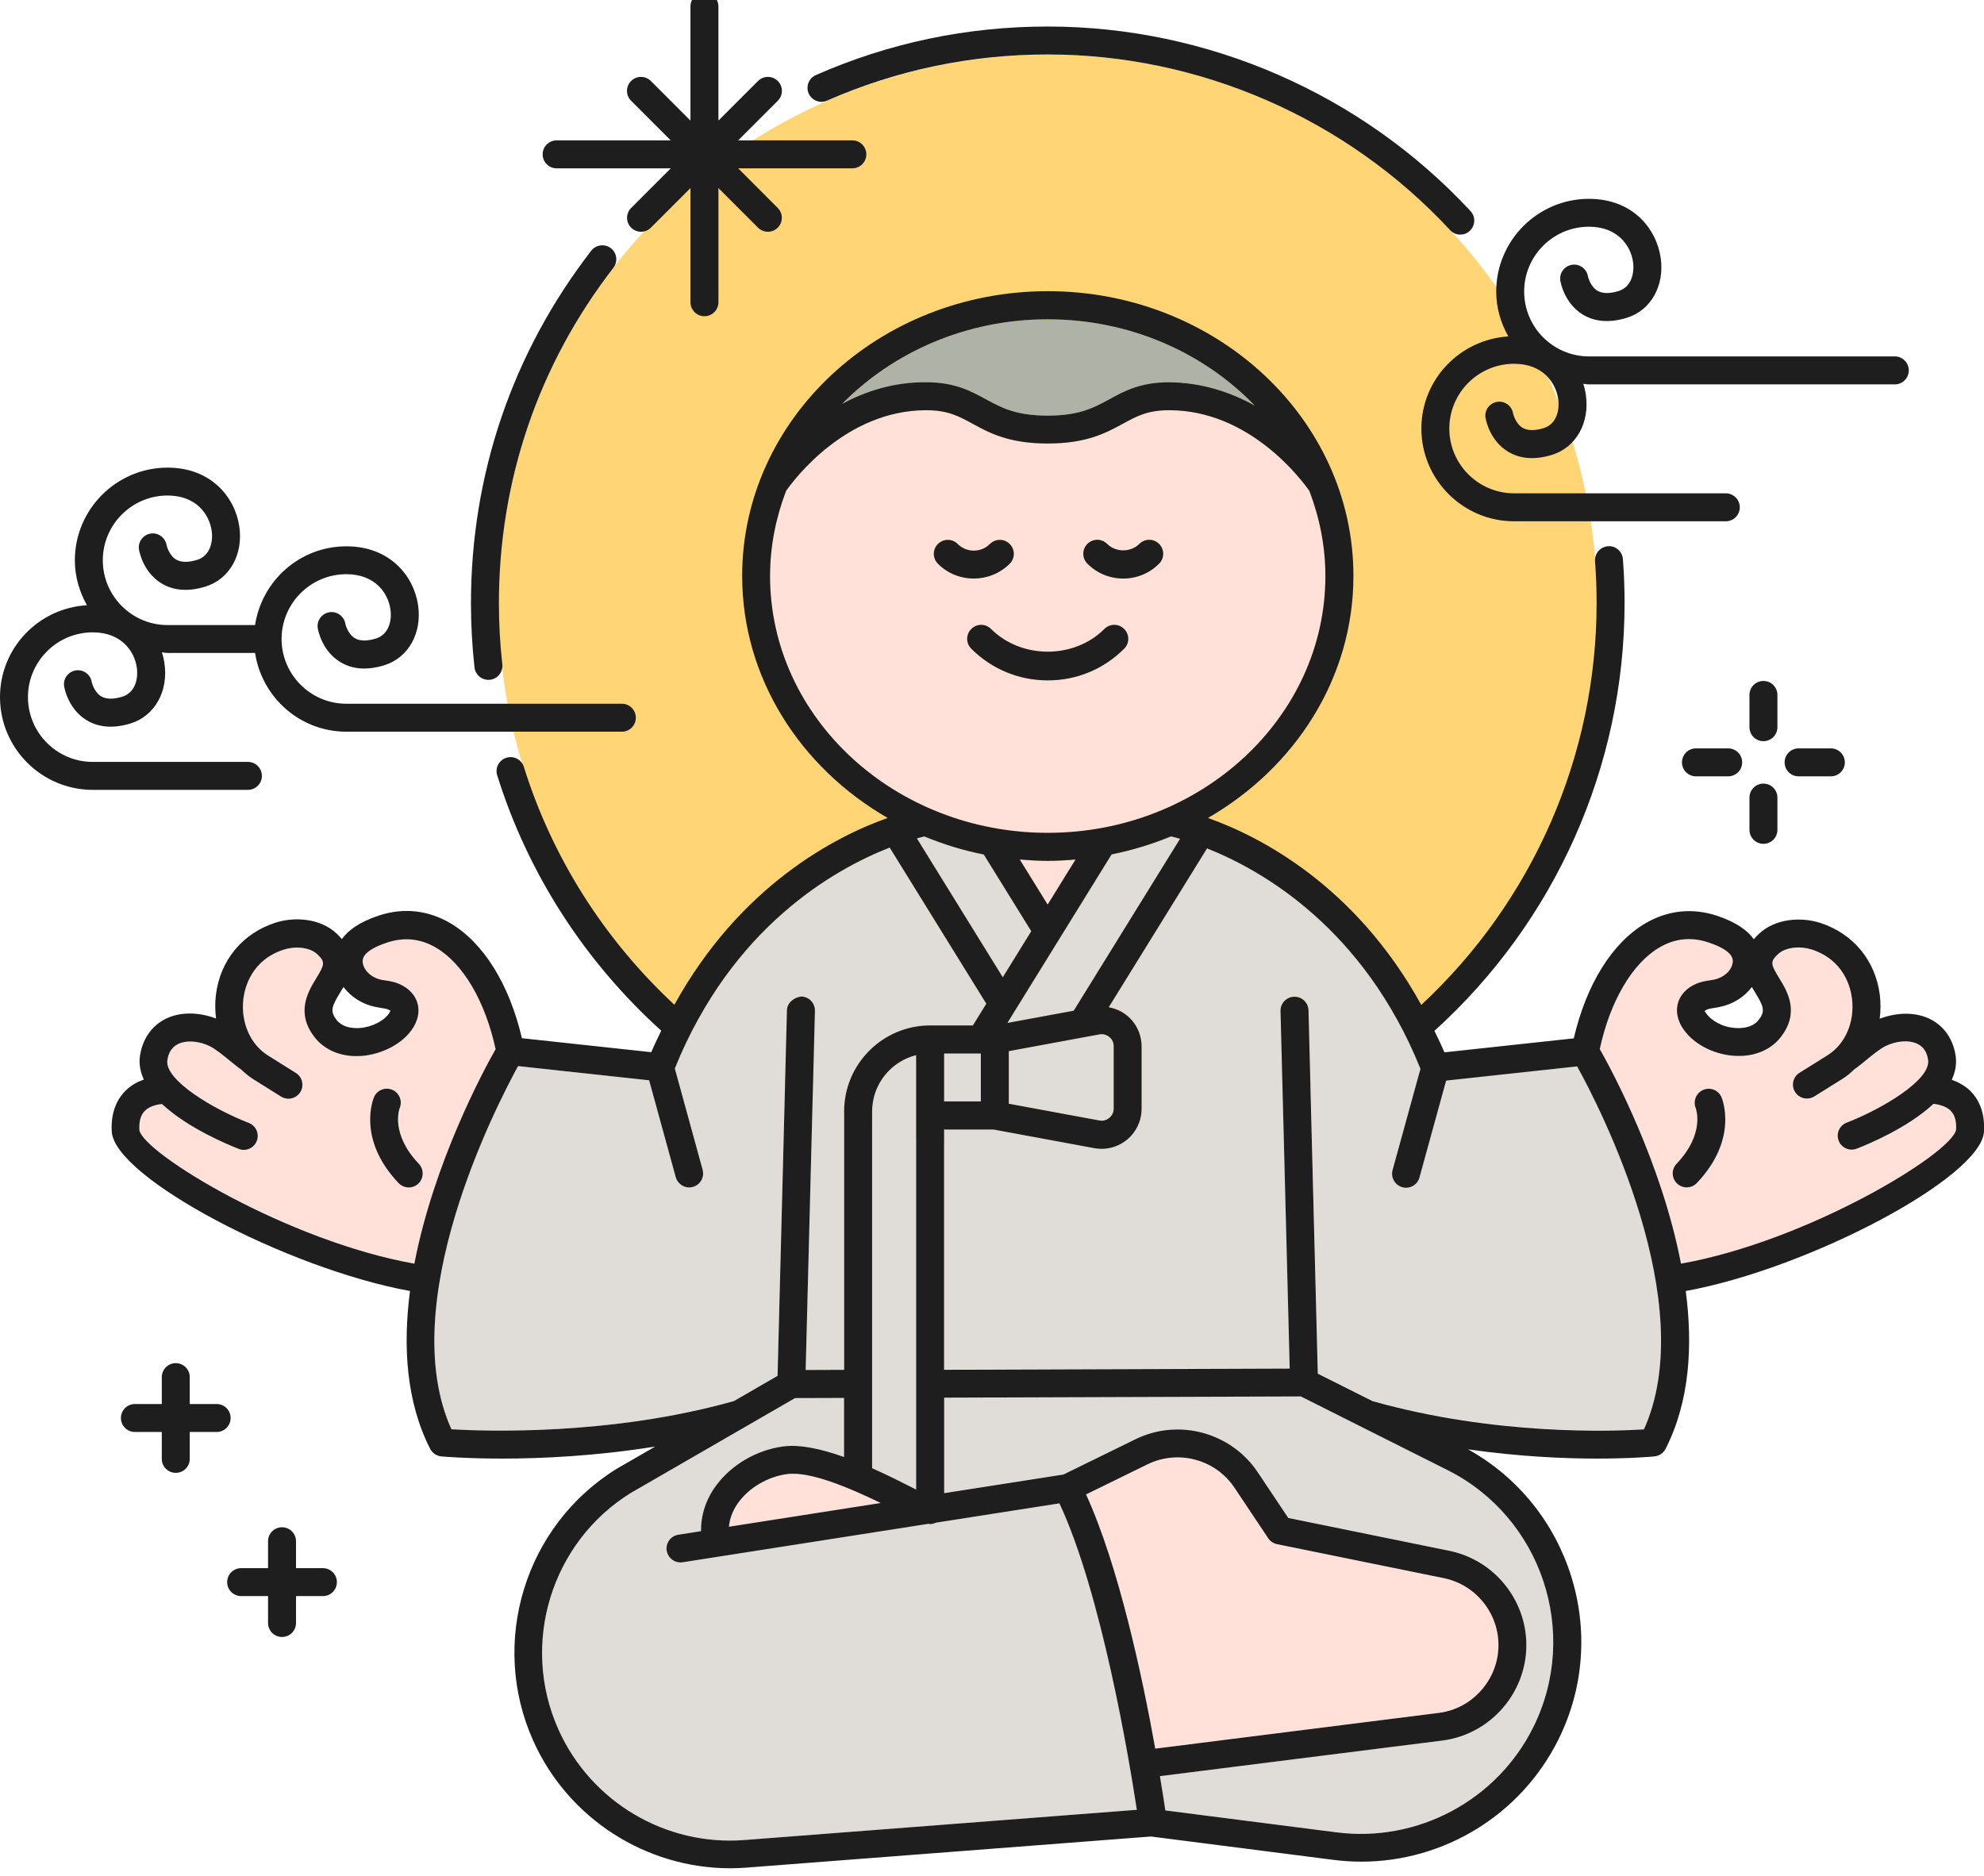
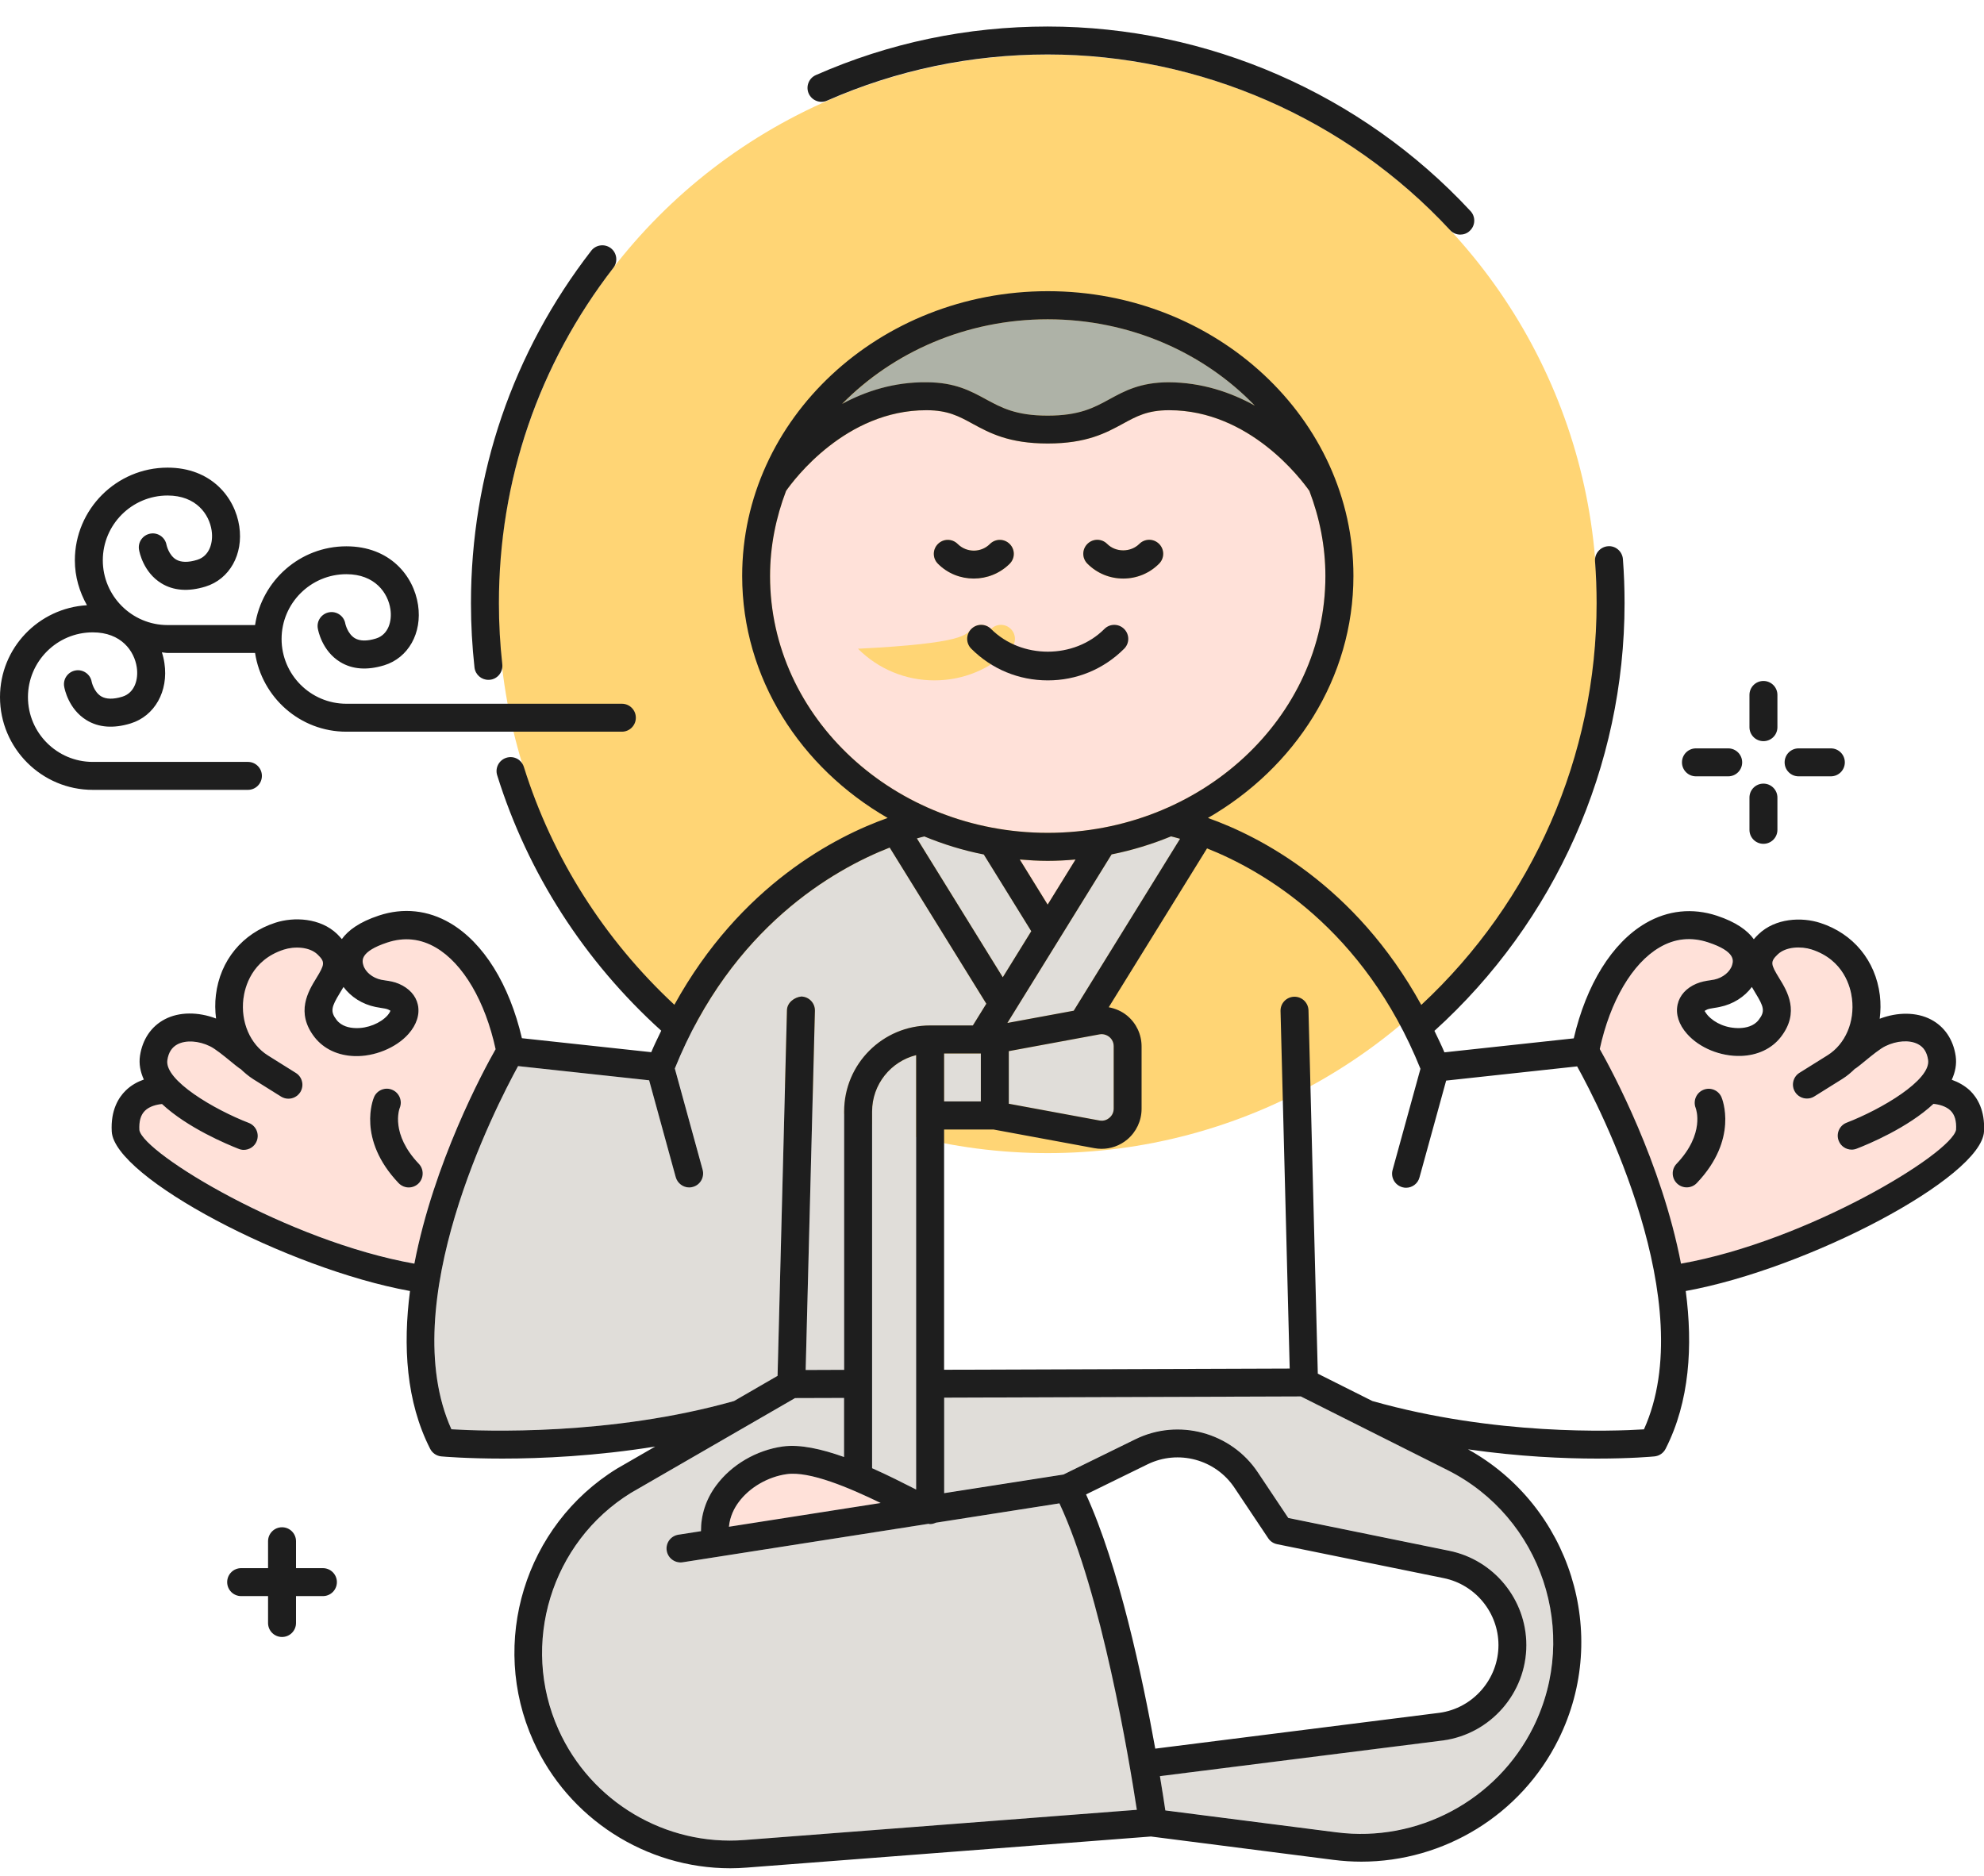
<svg xmlns="http://www.w3.org/2000/svg" enable-background="new 0 0 2640.1 2496.5" viewBox="0 0 2640.1 2496.5">
  <g>
    <circle cx="1394.2" cy="803.6" fill="#FFD575" r="730.9" />
    <path d="M1431.3,1143.8c-12.2,1-24.6,1.8-37.1,1.8c-12.5,0-24.9-0.7-37.1-1.8l37.1,60L1431.3,1143.8z" fill="#FFE1D9" />
    <path d="M580,1260.8c-20.4-11.9-42.1-14.2-64.5-6.8c-37,12.2-33.6,24.6-32.1,29.9c2.5,9.2,12.3,17.3,23.9,19.7&#13;&#10;  l5.4,0.9c5.5,0.8,11.7,1.8,18.2,4.5c13.5,5.7,22.4,15.5,25.1,27.6c2.9,12.9-1.5,26.8-12.5,39.2c-16.6,18.7-45.8,30.3-71.8,29.4&#13;&#10;  c-22.1-0.7-40.9-9.6-53-25c-25.8-33.1-8.4-61.5,2-78.4c11.3-18.5,12.3-21.8,1.9-31.8c-10.8-10.4-30.8-11.1-45-6.5&#13;&#10;  c-42.9,13.9-51.9,50.3-53.7,65.3c-3.8,31.1,9,60.7,32.6,75.5l37.2,23.3c8.7,5.4,11.4,16.9,5.9,25.6c-3.5,5.6-9.6,8.7-15.8,8.7&#13;&#10;  c-3.4,0-6.8-0.9-9.8-2.8l-37.2-23.3c-6.2-3.9-11.7-8.5-16.8-13.6c-0.3-0.2-0.7-0.3-1.1-0.5c-3.7-2.7-8-6.2-12.6-10&#13;&#10;  c-8.8-7.2-19.7-16.1-26.7-19.5c-15.2-7.5-32.3-8.5-43.4-2.7c-7.5,4-12,10.9-13.5,21.1c-4,26.8,62.3,65.7,108.4,83.5&#13;&#10;  c9.6,3.7,14.3,14.5,10.6,24c-2.8,7.4-9.9,11.9-17.3,11.9c-2.2,0-4.5-0.4-6.7-1.3c-15.1-5.8-67.9-27.7-102.1-59.7&#13;&#10;  c-6.9,0.6-16.6,2.9-22.8,9c-5.6,5.5-8,14-7.3,25.8c6,31.2,197.6,147.7,365.9,177.6c25.8-134,91.3-256,108.1-285.6&#13;&#10;  C645.7,1332.4,616.4,1282,580,1260.8z M556.7,1575c-3.6,3.4-8.2,5.1-12.8,5.1c-4.9,0-9.8-1.9-13.5-5.8&#13;&#10;  c-55.8-58.7-33.7-112.1-32.7-114.4c4-9.4,15.1-13.8,24.4-9.7c9.3,4,13.7,14.8,9.8,24.2c-0.7,1.9-12.4,34.5,25.4,74.3&#13;&#10;  C564.4,1556.2,564.1,1567.9,556.7,1575z" fill="#FFE1D9" />
    <path d="M1034.7,1831l12.5-486.7c0.3-10.3,10.2-17.3,19.1-18.1c10.3,0.3,18.4,8.8,18.1,19.1l-12.3,477.9l51.2-0.2&#13;&#10;  v-343.9c0-63.1,51.3-114.4,114.4-114.4h56.9l17.9-28.9L1184,1127.9c-73.8,28.9-209.9,105.7-285.9,294l37,134.7&#13;&#10;  c2.7,9.9-3.1,20.1-13,22.9c-1.7,0.5-3.3,0.7-4.9,0.7c-8.2,0-15.7-5.4-17.9-13.7l-35.4-128.9l-174.4-18.9&#13;&#10;  c-30.2,55-164.2,315.9-88.7,483.3c42.9,2.5,211.9,8.8,376.1-37.5L1034.7,1831z" fill="#E0DDD9" />
    <rect fill="#E0DDD9" height="63.8" width="48.9" x="1256.3" y="1401.9" />
    <path d="M1230,1113c-2.4,0.6-5.8,1.5-9.9,2.6l114.3,184.8l37.9-61.3l-63.1-102.1&#13;&#10;  C1281.6,1131.6,1255.2,1123.4,1230,1113z" fill="#E0DDD9" />
-     <path d="M1763.7,766.6c0-39.7-7.8-77.8-21.3-113.3c-10.6-15.2-79.6-107.4-186.4-107.4c-0.3,0-0.7,0-0.9,0&#13;&#10;  c-28.2,0.1-42.6,8-60.9,18c-22.6,12.3-48.3,26.3-100,26.3s-77.4-14-100-26.3c-18.3-10-32.7-17.9-60.9-18c-0.3,0-0.6,0-0.9,0&#13;&#10;  c-106.8,0-175.7,92.2-186.4,107.4c-13.5,35.5-21.3,73.5-21.3,113.3c0,188.4,165.8,341.7,369.5,341.7S1763.7,955,1763.7,766.6z&#13;&#10;   M1447,723.9c7.3-7.2,19-7.3,26.3,0c11.5,11.5,31.3,11.4,42.8,0c7.3-7.3,19-7.3,26.3,0s7.3,19,0,26.3&#13;&#10;  c-12.7,12.7-29.7,19.8-47.7,19.8c-18,0-35-7-47.7-19.8C1439.7,742.9,1439.7,731.1,1447,723.9z M1248.1,723.9c7.3-7.3,19-7.3,26.3,0&#13;&#10;  c11.8,11.8,31,11.8,42.9,0c7.3-7.3,19-7.3,26.3,0c7.3,7.3,7.3,19,0,26.3c-13.1,13.2-30.4,19.7-47.7,19.7s-34.6-6.6-47.7-19.7&#13;&#10;  C1240.8,742.9,1240.8,731.1,1248.1,723.9z M1292.5,837c7.3-7.3,19-7.3,26.3,0c40.4,40.3,110.6,40.3,150.8,0c7.3-7.3,19-7.3,26.3,0&#13;&#10;  c7.3,7.3,7.3,19,0,26.3c-27.2,27.2-63.3,42.1-101.7,42.1c-38.4,0-74.5-15-101.7-42.1C1285.2,856.1,1285.2,844.3,1292.5,837z" fill="#FFE1D9" />
+     <path d="M1763.7,766.6c0-39.7-7.8-77.8-21.3-113.3c-10.6-15.2-79.6-107.4-186.4-107.4c-0.3,0-0.7,0-0.9,0&#13;&#10;  c-28.2,0.1-42.6,8-60.9,18c-22.6,12.3-48.3,26.3-100,26.3s-77.4-14-100-26.3c-18.3-10-32.7-17.9-60.9-18c-0.3,0-0.6,0-0.9,0&#13;&#10;  c-106.8,0-175.7,92.2-186.4,107.4c-13.5,35.5-21.3,73.5-21.3,113.3c0,188.4,165.8,341.7,369.5,341.7S1763.7,955,1763.7,766.6z&#13;&#10;   M1447,723.9c7.3-7.2,19-7.3,26.3,0c11.5,11.5,31.3,11.4,42.8,0c7.3-7.3,19-7.3,26.3,0s7.3,19,0,26.3&#13;&#10;  c-12.7,12.7-29.7,19.8-47.7,19.8c-18,0-35-7-47.7-19.8C1439.7,742.9,1439.7,731.1,1447,723.9z M1248.1,723.9c7.3-7.3,19-7.3,26.3,0&#13;&#10;  c11.8,11.8,31,11.8,42.9,0c7.3-7.3,19-7.3,26.3,0c7.3,7.3,7.3,19,0,26.3c-13.1,13.2-30.4,19.7-47.7,19.7s-34.6-6.6-47.7-19.7&#13;&#10;  C1240.8,742.9,1240.8,731.1,1248.1,723.9z M1292.5,837c7.3-7.3,19-7.3,26.3,0c7.3-7.3,19-7.3,26.3,0&#13;&#10;  c7.3,7.3,7.3,19,0,26.3c-27.2,27.2-63.3,42.1-101.7,42.1c-38.4,0-74.5-15-101.7-42.1C1285.2,856.1,1285.2,844.3,1292.5,837z" fill="#FFE1D9" />
    <path d="M1558.3,1113c-25.2,10.4-51.6,18.6-79.1,24l-69.2,111.9l-69.5,112.4l88.3-16.3l141.5-228.7&#13;&#10;  C1565.2,1114.8,1561.1,1113.7,1558.3,1113z" fill="#E0DDD9" />
    <path d="M1342.4,1468.8l120.6,22.3c6.5,1.3,11-1.7,13.2-3.5c2.1-1.8,5.8-5.8,5.8-12.3v-83.1&#13;&#10;  c0-6.5-3.6-10.5-5.8-12.3c-2.2-1.8-6.9-4.7-13.2-3.4l-120.6,22.3V1468.8z" fill="#E0DDD9" />
    <path d="M2572.7,1469.2c-34.2,31.9-87.1,53.8-102.1,59.6c-2.2,0.9-4.5,1.3-6.7,1.3c-7.4,0-14.5-4.5-17.3-11.9&#13;&#10;  c-3.7-9.6,1.1-20.3,10.6-24c46.1-17.8,112.4-56.7,108.4-83.5c-1.5-10.2-5.9-17.1-13.5-21c-11.2-5.9-28.1-4.8-43.4,2.7&#13;&#10;  c-7,3.4-17.9,12.3-26.7,19.5c-4.6,3.8-8.9,7.3-12.6,10c-0.3,0.2-0.7,0.3-1.1,0.5c-5.2,5-10.7,9.7-16.8,13.6l-37.3,23.3&#13;&#10;  c-3.1,1.9-6.5,2.8-9.8,2.8c-6.2,0-12.2-3.1-15.8-8.7c-5.4-8.7-2.8-20.2,5.9-25.6l37.3-23.3c23.6-14.8,36.4-44.4,32.5-75.5&#13;&#10;  c-1.9-15-10.8-51.4-53.7-65.3c-14.2-4.6-34.2-3.9-45,6.5c-10.4,10-9.4,13.3,1.9,31.7c10.4,17,27.8,45.4,2,78.5&#13;&#10;  c-12.1,15.5-30.9,24.3-53,25c-27.2,0.8-55.2-10.7-71.7-29.4c-10.9-12.3-15.4-26.2-12.5-39.2c2.7-12.1,11.6-21.9,25.1-27.6&#13;&#10;  c6.5-2.8,12.7-3.7,18.2-4.5l5.4-0.9c11.5-2.4,21.4-10.5,23.9-19.7c1.5-5.3,4.8-17.7-32.1-29.9c-22.5-7.4-44.2-5.1-64.6,6.8&#13;&#10;  c-36.3,21.3-65.7,71.6-79.5,135.2c16.8,29.7,82.3,151.7,108.1,285.6c168.3-29.9,359.9-146.4,365.9-177.9&#13;&#10;  c0.6-11.5-1.8-19.9-7.3-25.5C2589.4,1472.2,2579.6,1469.9,2572.7,1469.2z M2258,1574.4c-3.7,3.8-8.6,5.8-13.5,5.8&#13;&#10;  c-4.6,0-9.2-1.7-12.8-5.1c-7.4-7.1-7.7-18.9-0.7-26.3c38.1-40.1,25.9-72.9,25.4-74.3c-3.7-9.4,0.8-20.3,10.2-24.1&#13;&#10;  c9.4-3.9,20,0.4,24.1,9.7C2291.6,1462.3,2313.7,1515.7,2258,1574.4z" fill="#FFE1D9" />
    <path d="M1219.1,1484.3v-80.1c-33.6,8.3-58.6,38.8-58.6,75v474.7c21,9.4,41.1,19.5,58.6,28.5V1484.3z" fill="#E0DDD9" />
-     <path d="M1924.5,1437.6l-35.5,128.9c-2.3,8.2-9.8,13.7-17.9,13.7c-1.6,0-3.3-0.2-4.9-0.7c-9.9-2.7-15.7-13-13-22.9&#13;&#10;  l37.1-134.7c-75.3-186.6-209.7-263.8-284-293.3l-130.8,211.4c8.9,1.6,17.3,5.3,24.5,11.2c12.2,10.1,19.2,25.1,19.2,40.9v83.1&#13;&#10;  c0,15.9-7,30.8-19.2,40.9c-9.7,8-21.7,12.3-34,12.3c-3.2,0-6.5-0.3-9.7-0.9l-134.1-24.8h-65.8v319.7l459.9-1.6l-12.2-475.7&#13;&#10;  c-0.3-10.3,7.8-18.8,18.1-19.1c0.1,0,0.3,0,0.5,0c10.1,0,18.3,8,18.6,18.1l12.4,483.5l72.6,36.4c163.3,46.2,320.4,40.3,361.4,37.7&#13;&#10;  c75.5-167.4-58.6-428.3-88.7-483.3L1924.5,1437.6z" fill="#E0DDD9" />
    <path d="M1245.7,2026.2c-2.4,1.2-5.1,1.9-8,1.9c-0.7,0-1.3-0.3-1.9-0.4L908.6,2079c-10.1,1.5-19.7-5.3-21.2-15.5&#13;&#10;  c-1.6-10.1,5.3-19.7,15.5-21.2l30.1-4.7c-0.1-21.4,6.5-42.2,20.2-60.8c20.4-27.6,53.5-47,88.6-51.9c23.2-3.3,52.1,3.4,81.6,14&#13;&#10;  v-78.6l-65.2,0.2l-218.5,126.2c-106,65.4-147.6,201-96.2,315.2c43.1,95.8,142.3,154.9,247.3,146.7l522.4-40.2&#13;&#10;  c-10.2-66.7-46.9-287.8-103-407.8L1245.7,2026.2z" fill="#E0DDD9" />
    <path d="M1046.9,1961.7c-25,3.5-49.5,17.8-63.9,37.2c-5.6,7.6-11.7,18.9-13,32.8l201.8-31.6&#13;&#10;  C1129.9,1979.7,1077.4,1957.4,1046.9,1961.7z" fill="#FFE1D9" />
-     <path d="M1993.9,2189.2c0-43-30.6-80.5-72.8-89.1l-221.8-45.2c-4.8-1-9-3.8-11.8-7.9l-44.9-67.2&#13;&#10;  c-25.2-37.8-74.9-51.1-115.6-31.2l-81.9,40.1c43.5,95,74.8,241.8,92,338.2l378.3-47.7C1960.1,2273.1,1993.9,2234.4,1993.9,2189.2z" fill="#FFE1D9" />
    <path d="M1730.9,1858.1l-474.6,1.6v127.1l158.7-24.8l95.7-46.9c57.3-28.2,127.4-9.3,162.9,43.9l40.6,60.8&#13;&#10;  l214.3,43.7c59.4,12.1,102.5,64.9,102.5,125.5c0,63.7-47.6,118.3-110.8,126.9l-376.8,47.5c3.3,19.8,5.7,35.3,7.2,45.6l228.1,29.2&#13;&#10;  c107.6,13.7,213.1-42.4,261.6-140.1c62.4-125.7,11.1-279.2-114.3-342.2L1730.9,1858.1z" fill="#E0DDD9" />
    <path d="M1312,531.3c20.5,11.2,39.9,21.8,82.2,21.8s61.6-10.6,82.2-21.8c20.2-11,41-22.4,78.5-22.6&#13;&#10;  c44.5,0.2,83,13.4,115,31.1c-67.7-70.3-166.1-114.9-275.6-114.9c-108.4,0-205.8,43.7-273.4,112.7c31.5-17,69.3-29.3,112.8-28.8&#13;&#10;  C1271,509,1291.8,520.3,1312,531.3z" fill="#AEB2A7" />
    <path d="M2365.2,924.8c0-10.3-8.3-18.6-18.6-18.6s-18.6,8.3-18.6,18.6v42.9c0,10.3,8.3,18.6,18.6,18.6&#13;&#10;  s18.6-8.3,18.6-18.6V924.8z" fill="#1E1E1E" />
    <path d="M2346.6,1042.8c-10.3,0-18.6,8.3-18.6,18.6v42.9c0,10.3,8.3,18.6,18.6,18.6s18.6-8.3,18.6-18.6v-42.9&#13;&#10;  C2365.2,1051.1,2356.8,1042.8,2346.6,1042.8z" fill="#1E1E1E" />
    <path d="M2393.4,995.9c-10.3,0-18.6,8.3-18.6,18.6s8.3,18.6,18.6,18.6h42.9c10.3,0,18.6-8.3,18.6-18.6&#13;&#10;  s-8.3-18.6-18.6-18.6H2393.4z" fill="#1E1E1E" />
    <path d="M2299.7,995.9h-42.9c-10.3,0-18.6,8.3-18.6,18.6s8.3,18.6,18.6,18.6h42.9c10.3,0,18.6-8.3,18.6-18.6&#13;&#10;  S2310,995.9,2299.7,995.9z" fill="#1E1E1E" />
    <path d="M429.7,2086.8h-35.8v-35.8c0-10.3-8.3-18.6-18.6-18.6s-18.6,8.3-18.6,18.6v35.8h-35.8&#13;&#10;  c-10.3,0-18.6,8.3-18.6,18.6s8.3,18.6,18.6,18.6h35.8v35.8c0,10.3,8.3,18.6,18.6,18.6s18.6-8.3,18.6-18.6V2124h35.8&#13;&#10;  c10.3,0,18.6-8.3,18.6-18.6S439.9,2086.8,429.7,2086.8z" fill="#1E1E1E" />
-     <path d="M288.3,1868.4h-35.8v-35.8c0-10.3-8.3-18.6-18.6-18.6s-18.6,8.3-18.6,18.6v35.8h-35.8&#13;&#10;  c-10.3,0-18.6,8.3-18.6,18.6s8.3,18.6,18.6,18.6h35.8v35.8c0,10.3,8.3,18.6,18.6,18.6s18.6-8.3,18.6-18.6v-35.8h35.8&#13;&#10;  c10.3,0,18.6-8.3,18.6-18.6S298.6,1868.4,288.3,1868.4z" fill="#1E1E1E" />
-     <path d="M1152.8,205.4c0-10.3-8.3-18.6-18.6-18.6H982.3l52.7-52.7c7.3-7.3,7.3-19,0-26.3c-7.3-7.3-19-7.3-26.3,0&#13;&#10;  L956,160.5V8.6c0-10.3-8.3-18.6-18.6-18.6c-10.3,0-18.6,8.3-18.6,18.6v151.9l-52.7-52.7c-7.3-7.3-19-7.3-26.3,0&#13;&#10;  c-7.3,7.3-7.3,19,0,26.3l52.7,52.7H740.7c-10.3,0-18.6,8.3-18.6,18.6s8.3,18.6,18.6,18.6h151.9l-52.7,52.7c-7.3,7.3-7.3,19,0,26.3&#13;&#10;  c3.6,3.6,8.4,5.4,13.1,5.4s9.5-1.8,13.1-5.4l52.7-52.7v151.9c0,10.3,8.3,18.6,18.6,18.6c10.3,0,18.6-8.3,18.6-18.6V250.3l52.7,52.7&#13;&#10;  c3.6,3.6,8.4,5.4,13.1,5.4c4.8,0,9.5-1.8,13.1-5.4c7.3-7.3,7.3-19,0-26.3L982.3,224h151.9C1144.5,224,1152.8,215.7,1152.8,205.4z" fill="#1E1E1E" />
-     <path d="M2028.2,387.9c0-47.5,38.7-86.2,86.2-86.2c38.1,0,55.4,25,58.6,46.5c2.4,15.8-2.6,34-19.2,39.1&#13;&#10;  c-12,3.7-21.4,3.5-28.1-0.4c-9.9-6-12.7-19.4-12.7-19.4c-1.7-10.2-11.7-16.9-21.5-15.1c-10.1,1.8-16.9,11.4-15.1,21.5&#13;&#10;  c0.5,3,5.8,30,29.7,44.6c16.1,9.9,35.9,11.4,58.7,4.4c32.1-9.9,50.6-42.9,45-80.2c-5.8-38.9-37.6-78.1-95.4-78.1&#13;&#10;  c-68,0-123.4,55.4-123.4,123.4c0,21.7,6.1,41.9,16.1,59.7c-64.4,4.1-115.7,57.2-115.7,122.6c0,68,55.4,123.4,123.4,123.4h281.7&#13;&#10;  c10.3,0,18.6-8.3,18.6-18.6c0-10.3-8.3-18.6-18.6-18.6h-281.7c-47.5,0-86.2-38.7-86.2-86.2s38.7-86.2,86.2-86.2&#13;&#10;  c38.1,0,55.4,25,58.6,46.5c2.4,15.8-2.6,34-19.2,39.1c-12,3.7-21.4,3.5-28.1-0.4c-9.9-6-12.7-19.4-12.7-19.4&#13;&#10;  c-1.8-10.2-11.6-16.9-21.5-15.1c-10.1,1.8-16.9,11.4-15.1,21.5c0.5,3,5.8,30,29.7,44.6c16.2,9.9,35.9,11.4,58.7,4.4&#13;&#10;  c32.1-9.9,50.6-42.9,45-80.2c-0.7-4.8-1.8-9.6-3.4-14.4c2.6,0.2,5,0.8,7.6,0.8h407c10.3,0,18.6-8.3,18.6-18.6s-8.3-18.6-18.6-18.6&#13;&#10;  h-407C2066.8,474.2,2028.2,435.5,2028.2,387.9z" fill="#1E1E1E" />
    <path d="M348.5,1032.5c0-10.3-8.3-18.6-18.6-18.6H123.4c-47.5,0-86.2-38.7-86.2-86.2c0-47.5,38.7-86.2,86.2-86.2&#13;&#10;  c38.1,0,55.4,25,58.6,46.5c2.4,15.8-2.6,34-19.2,39.1c-12,3.7-21.4,3.5-28.1-0.4c-9.9-6-12.7-19.4-12.7-19.4&#13;&#10;  c-1.7-10.2-11.7-16.9-21.5-15.1c-10.1,1.8-16.9,11.4-15.1,21.5c0.5,3,5.8,30,29.7,44.6c16.1,9.9,35.9,11.4,58.7,4.4&#13;&#10;  c32.1-9.9,50.6-42.9,45-80.2c-0.7-4.8-1.8-9.6-3.4-14.4c2.6,0.2,5,0.8,7.6,0.8h116.4c9.1,59.2,59.8,104.8,121.5,104.8h366.6&#13;&#10;  c10.3,0,18.6-8.3,18.6-18.6c0-10.3-8.3-18.6-18.6-18.6H460.9c-47.5,0-86.2-38.7-86.2-86.2c0-47.5,38.7-86.2,86.2-86.2&#13;&#10;  c38.1,0,55.4,25,58.6,46.5c2.4,15.8-2.6,34-19.2,39.1c-12,3.7-21.4,3.5-28.1-0.4c-9.9-6-12.7-19.4-12.7-19.4&#13;&#10;  c-1.7-10.2-11.6-16.9-21.5-15.1c-10.1,1.8-16.9,11.4-15.1,21.5c0.5,3,5.8,30,29.7,44.6c16.1,9.9,35.9,11.4,58.7,4.4&#13;&#10;  c32.1-9.9,50.6-42.9,45-80.2c-5.8-38.9-37.6-78.1-95.4-78.1c-61.7,0-112.5,45.6-121.5,104.8H223c-47.5,0-86.2-38.7-86.2-86.2&#13;&#10;  c0-47.5,38.7-86.2,86.2-86.2c38.1,0,55.4,25,58.6,46.5c2.4,15.8-2.6,34-19.2,39.1c-12,3.7-21.4,3.5-28.1-0.4&#13;&#10;  c-9.9-6-12.7-19.4-12.7-19.4c-1.8-10.2-11.6-16.9-21.5-15.1c-10.1,1.8-16.9,11.4-15.1,21.5c0.5,3,5.8,30,29.7,44.6&#13;&#10;  c16.1,9.9,35.9,11.4,58.7,4.4c32.1-9.9,50.6-42.9,45-80.2c-5.8-38.9-37.6-78.1-95.4-78.1c-68,0-123.4,55.4-123.4,123.4&#13;&#10;  c0,21.7,6.1,41.9,16.1,59.7C51.3,809.2,0,862.3,0,927.7c0,68,55.4,123.4,123.4,123.4h206.5C340.2,1051.1,348.5,1042.8,348.5,1032.5&#13;&#10;  z" fill="#1E1E1E" />
    <path d="M1495.9,863.3c7.3-7.3,7.3-19,0-26.3c-7.3-7.3-19-7.3-26.3,0c-40.2,40.3-110.4,40.3-150.8,0&#13;&#10;  c-7.3-7.3-19-7.3-26.3,0c-7.3,7.3-7.3,19,0,26.3c27.2,27.2,63.3,42.1,101.7,42.1C1432.6,905.5,1468.7,890.5,1495.9,863.3z" fill="#1E1E1E" />
    <path d="M1343.6,750.2c7.3-7.3,7.3-19,0-26.3c-7.3-7.3-19-7.3-26.3,0c-11.8,11.8-31,11.8-42.9,0&#13;&#10;  c-7.3-7.3-19-7.3-26.3,0c-7.3,7.3-7.3,19,0,26.3c13.1,13.2,30.4,19.7,47.7,19.7S1330.4,763.3,1343.6,750.2z" fill="#1E1E1E" />
    <path d="M1494.7,769.9c18,0,35-7,47.7-19.8c7.3-7.3,7.3-19,0-26.3s-19-7.3-26.3,0c-11.5,11.4-31.3,11.5-42.8,0&#13;&#10;  c-7.3-7.3-19-7.3-26.3,0c-7.3,7.3-7.3,19,0,26.3C1459.7,762.9,1476.7,769.9,1494.7,769.9z" fill="#1E1E1E" />
    <path d="M531.9,1474.5c3.9-9.4-0.5-20.2-9.8-24.2c-9.4-4.1-20.4,0.3-24.4,9.7c-1,2.3-23.1,55.7,32.7,114.4&#13;&#10;  c3.7,3.8,8.6,5.8,13.5,5.8c4.6,0,9.2-1.7,12.8-5.1c7.4-7.1,7.7-18.9,0.7-26.3C519.5,1509,531.2,1476.4,531.9,1474.5z" fill="#1E1E1E" />
    <path d="M2597.2,1436.9c4.6-10,6.8-20.6,5.2-31.7c-3.2-21.8-14.9-39.1-32.9-48.5c-19.3-10.1-44.7-10-68.2-1&#13;&#10;  c1.3-10.2,1.5-20.7,0.2-31.4c-5.7-45.9-35.3-81.9-79.2-96.1c-24.8-8.1-59.8-6.5-82.2,15c-2.4,2.3-4.5,4.5-6.3,6.7&#13;&#10;  c-8.3-11.6-23.4-22.8-49.1-31.3c-32.5-10.7-65.4-7.3-95,10c-44.6,26.1-78.8,81.6-95.5,153.2l-172.1,18.6&#13;&#10;  c-4.2-10-8.8-19.1-13.3-28.6c160.8-145.5,253-352.1,253-569.2c0-19.7-0.7-39.2-2.2-58.6c-0.8-10.2-9.8-18-19.9-17.1&#13;&#10;  c-10.2,0.8-17.9,9.7-17.2,19.9c1.4,18.4,2.1,37,2.1,55.8c0,203.2-84.9,396.7-233.3,534.7c-88-159.7-215.4-224.5-283.9-248.8&#13;&#10;  c115.9-66.8,193.6-186,193.6-322.1c0-208.9-182.4-378.9-406.7-378.9s-406.7,170-406.7,378.9c0,136.1,77.7,255.3,193.6,322.1&#13;&#10;  c-68.5,24.2-195.8,89.1-283.8,248.6c-93.2-86.7-162.4-195.4-200.3-316.5c-3.1-9.8-13.3-15.3-23.3-12.2&#13;&#10;  c-9.8,3.1-15.3,13.5-12.2,23.3c40.8,130.6,116.3,247.7,218.3,339.9c-4.5,9.5-9.1,18.6-13.3,28.6l-172.1-18.6&#13;&#10;  c-16.7-71.6-51-127.1-95.5-153.2c-29.5-17.3-62.4-20.8-94.9-10c-25.8,8.5-40.9,19.7-49.2,31.3c-1.9-2.2-4-4.5-6.3-6.8&#13;&#10;  c-22.4-21.5-57.5-23-82.2-15c-43.9,14.2-73.5,50.2-79.1,96.1c-1.3,10.6-1.1,21.2,0.2,31.4c-23.7-9-49-9.1-68.2,1&#13;&#10;  c-18,9.4-29.7,26.7-33,48.5c-1.7,11.1,0.6,21.7,5.1,31.7c-8.2,2.9-16.8,7.4-24.2,14.7c-9.3,9.1-20.1,26-18.5,54.5&#13;&#10;  c3.4,61.1,233.8,182.6,396.9,212.2c-9.5,72.8-5.3,147,26.8,210c2.9,5.7,8.5,9.5,14.9,10.1c3.2,0.3,33.8,2.9,81.3,2.9&#13;&#10;  c52,0,124.4-3.3,203.3-16l-51.1,29.5c-122.3,75.5-170.1,231.2-111.1,362.3c46.5,103.4,150,169.4,262.1,169.4&#13;&#10;  c7.3,0,14.6-0.3,21.9-0.9l538.2-41.4c0.1,0,0.1,0.1,0.2,0.1l242.2,31c12.5,1.6,24.9,2.4,37.2,2.4c110.1,0,212.6-62.3,262.4-162.8&#13;&#10;  c69.6-140.3,15.3-310.6-120.4-385.9c67.5,9.7,127.7,12.3,171.8,12.3c45,0,73.4-2.6,76.3-2.9c6.3-0.6,11.9-4.4,14.8-10.1&#13;&#10;  c32.1-63,36.4-137.2,26.8-210c163.1-29.6,393.5-151.1,396.9-212.2c1.6-28.5-9.2-45.3-18.5-54.4&#13;&#10;  C2614,1444.3,2605.5,1439.9,2597.2,1436.9z M2331.2,1313.4c1.6,2.8,3.2,5.4,4.6,7.8c11.4,18.6,13.4,24.6,4.4,36.1&#13;&#10;  c-6.6,8.5-17.2,10.5-24.9,10.8c-17.5,0.6-33.5-6.5-42.8-16.9c-2.9-3.3-3.8-5.7-4.2-5.7c0,0,0,0-0.1,0c0.2-0.3,1.3-1.2,3.7-2.2&#13;&#10;  c2.2-0.9,5.6-1.4,9.2-2c2.4-0.4,4.9-0.7,7.3-1.3C2306.2,1336.4,2321.4,1326.6,2331.2,1313.4z M1394.2,424.9&#13;&#10;  c109.6,0,207.9,44.6,275.6,114.9c-31.9-17.7-70.4-30.9-115-31.1c-37.5,0.2-58.4,11.6-78.5,22.6c-20.5,11.2-39.9,21.8-82.2,21.8&#13;&#10;  s-61.6-10.6-82.2-21.8c-20.2-11-41-22.4-78.5-22.6c-43.5-0.5-81.3,11.8-112.8,28.8C1188.4,468.6,1285.7,424.9,1394.2,424.9z&#13;&#10;   M1024.7,766.6c0-39.7,7.8-77.8,21.3-113.3c10.6-15.2,79.6-107.4,186.4-107.4c0.3,0,0.7,0,0.9,0c28.1,0.1,42.6,8,60.9,18&#13;&#10;  c22.6,12.3,48.3,26.3,100,26.3s77.4-14,100-26.3c18.3-10,32.7-17.9,60.9-18c0.3,0,0.6,0,0.9,0c106.8,0,175.7,92.2,186.4,107.4&#13;&#10;  c13.5,35.5,21.3,73.5,21.3,113.3c0,188.4-165.8,341.7-369.5,341.7S1024.7,955,1024.7,766.6z M1428.8,1345l-88.3,16.3l69.5-112.4&#13;&#10;  l69.2-111.9c27.5-5.5,54-13.7,79.1-24c2.8,0.7,6.9,1.7,12,3.2L1428.8,1345z M1463,1376.5c6.2-1.2,11,1.7,13.2,3.4&#13;&#10;  c2.1,1.8,5.8,5.8,5.8,12.3v83.1c0,6.5-3.6,10.5-5.8,12.3c-2.2,1.8-6.6,4.7-13.2,3.5l-120.6-22.3v-70L1463,1376.5z M1372.3,1239.2&#13;&#10;  l-37.9,61.3l-114.3-184.8c4.1-1.2,7.5-2,9.9-2.6c25.2,10.4,51.6,18.6,79.1,24L1372.3,1239.2z M1357,1143.8&#13;&#10;  c12.2,1,24.6,1.8,37.1,1.8c12.5,0,24.9-0.7,37.1-1.8l-37.1,60L1357,1143.8z M452.4,1321.2c1.5-2.4,3.1-5,4.7-7.8&#13;&#10;  c9.8,13.2,25,23,42.6,26.6c2.4,0.5,4.9,0.9,7.4,1.3c3.6,0.5,7,1.1,9.2,2c2,0.8,2.7,1.8,3.3,1.4c-0.2,0.9-1.1,3.2-3.9,6.5&#13;&#10;  c-9.3,10.4-26.7,17.6-42.8,16.9c-7.7-0.2-18.3-2.3-24.9-10.7C439.1,1345.9,441,1339.9,452.4,1321.2z M551.4,1681.6&#13;&#10;  c-168.3-29.9-359.9-146.4-365.9-177.6c-0.7-11.8,1.7-20.2,7.3-25.8c6.1-6.1,15.9-8.4,22.8-9c34.2,31.9,87.1,53.8,102.1,59.7&#13;&#10;  c2.2,0.9,4.5,1.3,6.7,1.3c7.4,0,14.5-4.5,17.3-11.9c3.7-9.6-1.1-20.3-10.6-24c-46.1-17.8-112.4-56.7-108.4-83.5&#13;&#10;  c1.5-10.2,6-17.1,13.5-21.1c11.2-5.8,28.2-4.8,43.4,2.7c6.9,3.4,17.9,12.3,26.7,19.5c4.6,3.8,8.9,7.3,12.6,10&#13;&#10;  c0.3,0.2,0.7,0.3,1.1,0.5c5.2,5,10.7,9.7,16.8,13.6l37.2,23.3c3.1,1.9,6.5,2.8,9.8,2.8c6.2,0,12.2-3.1,15.8-8.7&#13;&#10;  c5.4-8.7,2.8-20.2-5.9-25.6l-37.2-23.3c-23.6-14.8-36.4-44.4-32.6-75.5c1.9-15,10.8-51.4,53.7-65.3c14.2-4.6,34.2-3.9,45,6.5&#13;&#10;  c10.4,10,9.4,13.3-1.9,31.8c-10.4,17-27.8,45.4-2,78.4c12.1,15.4,30.9,24.3,53,25c26,0.9,55.2-10.7,71.8-29.4&#13;&#10;  c11-12.4,15.4-26.3,12.5-39.2c-2.7-12.1-11.7-21.8-25.1-27.6c-6.5-2.8-12.7-3.7-18.2-4.5l-5.4-0.9c-11.6-2.4-21.4-10.5-23.9-19.7&#13;&#10;  c-1.5-5.3-4.9-17.7,32.1-29.9c22.4-7.4,44.2-5.1,64.5,6.8c36.4,21.3,65.7,71.6,79.5,135.2C642.7,1425.6,577.2,1547.6,551.4,1681.6z&#13;&#10;   M600.7,1902c-75.4-167.4,58.6-428.3,88.7-483.3l174.4,18.9l35.4,128.9c2.3,8.2,9.8,13.7,17.9,13.7c1.6,0,3.3-0.2,4.9-0.7&#13;&#10;  c9.9-2.7,15.7-12.9,13-22.9l-37-134.7c76-188.3,212-265.1,285.9-294l128.6,207.8l-17.9,28.9h-56.9c-63.1,0-114.4,51.3-114.4,114.4&#13;&#10;  v343.9l-51.2,0.2l12.3-477.9c0.3-10.3-7.8-18.8-18.1-19.1c-8.9,0.9-18.8,7.9-19.1,18.1l-12.5,486.7l-57.9,33.5&#13;&#10;  C812.6,1910.8,643.6,1904.6,600.7,1902z M1305.2,1401.9v63.8h-48.9v-63.8H1305.2z M1160.5,1953.8v-474.7c0-36.2,25-66.6,58.6-75&#13;&#10;  v80.1v498C1201.6,1973.3,1181.5,1963.1,1160.5,1953.8z M1171.9,2000.1L970,2031.7c1.3-14,7.3-25.2,13-32.8&#13;&#10;  c14.3-19.4,38.8-33.7,63.9-37.2C1077.4,1957.4,1129.9,1979.7,1171.9,2000.1z M990.6,2448.6c-105,8.2-204.2-50.9-247.3-146.7&#13;&#10;  c-51.4-114.1-9.8-249.7,96.2-315.2l218.5-126.2l65.2-0.2v78.6c-29.5-10.5-58.3-17.2-81.6-14c-35.1,4.9-68.2,24.3-88.6,51.9&#13;&#10;  c-13.7,18.5-20.3,39.3-20.2,60.8l-30.1,4.7c-10.2,1.6-17.1,11.1-15.5,21.2c1.6,10.2,11.2,17,21.2,15.5l327.2-51.2&#13;&#10;  c0.7,0.1,1.3,0.4,1.9,0.4c2.9,0,5.5-0.8,8-1.9l164.3-25.7c56.1,120,92.8,341.1,103,407.8L990.6,2448.6z M1445.2,1988.7l81.9-40.1&#13;&#10;  c40.8-19.9,90.4-6.6,115.6,31.2l44.9,67.2c2.7,4.1,6.9,6.9,11.8,7.9l221.8,45.2c42.2,8.6,72.8,46.1,72.8,89.1&#13;&#10;  c0,45.2-33.8,84-78.4,90.1l-378.3,47.7C1520,2230.5,1488.7,2083.8,1445.2,1988.7z M2040.4,2298.3c-48.4,97.6-154,153.8-261.6,140.1&#13;&#10;  l-228.1-29.2c-1.5-10.3-3.9-25.8-7.2-45.6l376.8-47.5c63.2-8.6,110.8-63.2,110.8-126.9c0-60.6-43.1-113.4-102.5-125.5l-214.3-43.7&#13;&#10;  l-40.6-60.8c-35.5-53.2-105.6-72.1-162.9-43.9l-95.7,46.9l-158.7,24.8v-127.1l474.6-1.6l195.2,98&#13;&#10;  C2051.4,2019.1,2102.7,2172.6,2040.4,2298.3z M2187.6,1902.1c-41.1,2.6-198.2,8.5-361.4-37.7l-72.6-36.4l-12.4-483.5&#13;&#10;  c-0.3-10.1-8.5-18.1-18.6-18.1c-0.1,0-0.3,0-0.5,0c-10.3,0.3-18.4,8.8-18.1,19.1l12.2,475.7l-459.9,1.6v-319.7h65.8l134.1,24.8&#13;&#10;  c3.2,0.6,6.5,0.9,9.7,0.9c12.3,0,24.4-4.3,34-12.3c12.2-10.2,19.2-25.1,19.2-40.9v-83.1c0-15.9-7-30.8-19.2-40.9&#13;&#10;  c-7.1-5.9-15.6-9.5-24.5-11.2l130.8-211.4c74.3,29.5,208.7,106.6,284,293.3l-37.1,134.7c-2.7,9.9,3.1,20.1,13,22.9&#13;&#10;  c1.7,0.5,3.3,0.7,4.9,0.7c8.2,0,15.7-5.4,17.9-13.7l35.5-128.9l174.3-18.9C2129,1473.7,2263.1,1734.7,2187.6,1902.1z&#13;&#10;   M2236.9,1681.6c-25.8-134-91.3-256-108.1-285.6c13.8-63.6,43.2-114,79.5-135.2c20.4-12,42.1-14.2,64.6-6.8&#13;&#10;  c37,12.2,33.6,24.6,32.1,29.9c-2.5,9.2-12.4,17.3-23.9,19.7l-5.4,0.9c-5.5,0.8-11.7,1.8-18.2,4.5c-13.5,5.7-22.4,15.5-25.1,27.6&#13;&#10;  c-2.9,12.9,1.5,26.8,12.5,39.2c16.5,18.7,44.5,30.2,71.7,29.4c22.1-0.7,41-9.6,53-25c25.9-33.1,8.5-61.5-2-78.5&#13;&#10;  c-11.3-18.5-12.3-21.8-1.9-31.7c10.8-10.3,30.9-11,45-6.5c42.9,13.9,51.9,50.3,53.7,65.3c3.9,31.1-8.9,60.7-32.5,75.5l-37.3,23.3&#13;&#10;  c-8.7,5.4-11.4,16.9-5.9,25.6c3.5,5.6,9.6,8.7,15.8,8.7c3.4,0,6.8-0.9,9.8-2.8l37.3-23.3c6.2-3.9,11.7-8.5,16.8-13.6&#13;&#10;  c0.3-0.2,0.7-0.3,1.1-0.5c3.7-2.7,8-6.2,12.6-10c8.8-7.2,19.7-16.1,26.7-19.5c15.3-7.5,32.3-8.5,43.4-2.7c7.6,3.9,12,10.8,13.5,21&#13;&#10;  c4,26.8-62.3,65.7-108.4,83.5c-9.6,3.7-14.3,14.5-10.6,24c2.8,7.4,9.9,11.9,17.3,11.9c2.2,0,4.5-0.4,6.7-1.3&#13;&#10;  c15.1-5.8,67.9-27.7,102.1-59.6c6.9,0.6,16.7,3,22.8,9c5.6,5.5,8,13.9,7.3,25.5C2596.8,1535.2,2405.3,1651.7,2236.9,1681.6z" fill="#1E1E1E" />
    <path d="M2266.6,1450.3c-9.4,3.9-13.9,14.7-10.2,24.1c0.5,1.4,12.7,34.2-25.4,74.3c-7.1,7.4-6.8,19.2,0.7,26.3&#13;&#10;  c3.6,3.4,8.2,5.1,12.8,5.1c4.9,0,9.8-1.9,13.5-5.8c55.8-58.7,33.7-112.1,32.7-114.4C2286.6,1450.7,2276,1446.4,2266.6,1450.3z" fill="#1E1E1E" />
    <path d="M1929.6,306.2c3.7,4,8.6,6,13.6,6c4.5,0,9.1-1.6,12.6-5c7.6-7,8-18.8,1-26.3&#13;&#10;  C1812,124.8,1607,35.3,1394.2,35.3c-107.3,0-211.1,21.7-308.5,64.6c-9.4,4.1-13.7,15.1-9.6,24.5c4.2,9.4,15.2,13.7,24.5,9.5&#13;&#10;  c92.7-40.7,191.5-61.4,293.6-61.4C1596.7,72.5,1791.8,157.7,1929.6,306.2z" fill="#1E1E1E" />
    <path d="M812.9,330.3c-8.1-6.2-19.8-4.8-26.1,3.3C682.1,469,626.7,631.2,626.7,802.8c0,28.5,1.6,57.2,4.7,85.4&#13;&#10;  c1.1,9.5,9.1,16.5,18.5,16.5c0.7,0,1.4,0,2.1-0.1c10.2-1.1,17.5-10.3,16.4-20.6c-3-26.8-4.5-54.1-4.5-81.2&#13;&#10;  c0-163.3,52.7-317.6,152.3-446.4C822.5,348.3,821,336.6,812.9,330.3z" fill="#1E1E1E" />
  </g>
</svg>